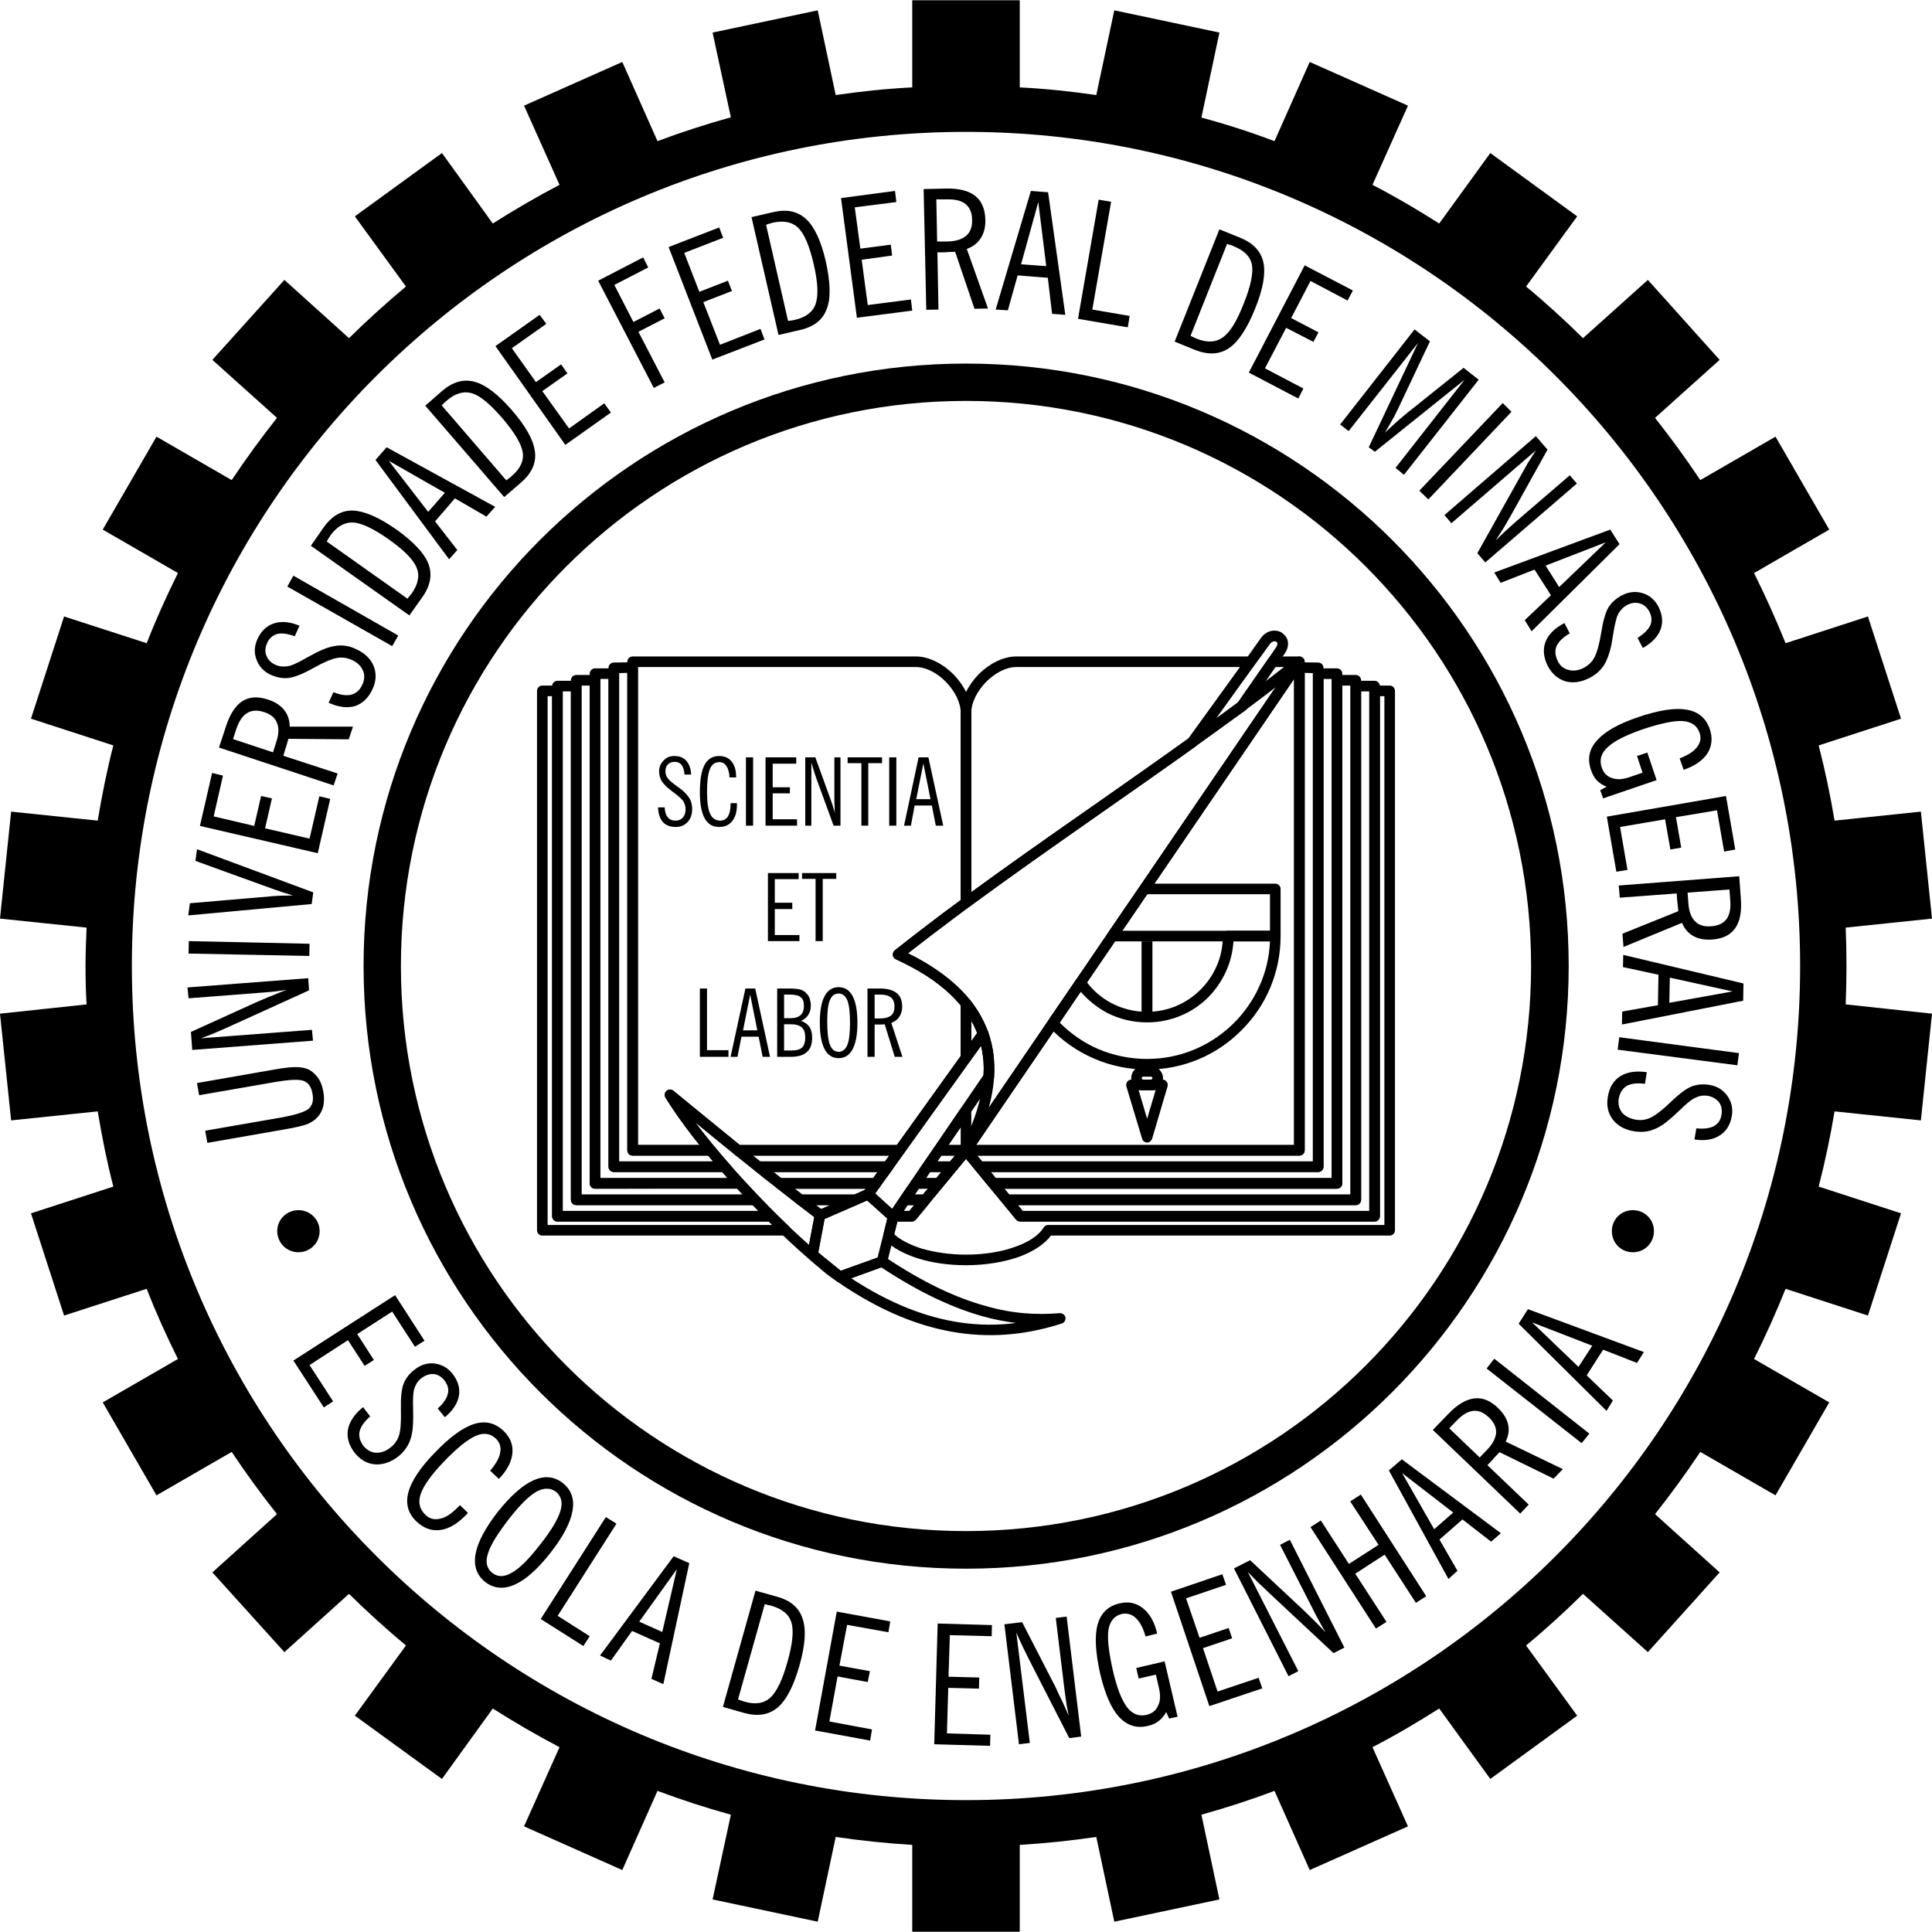
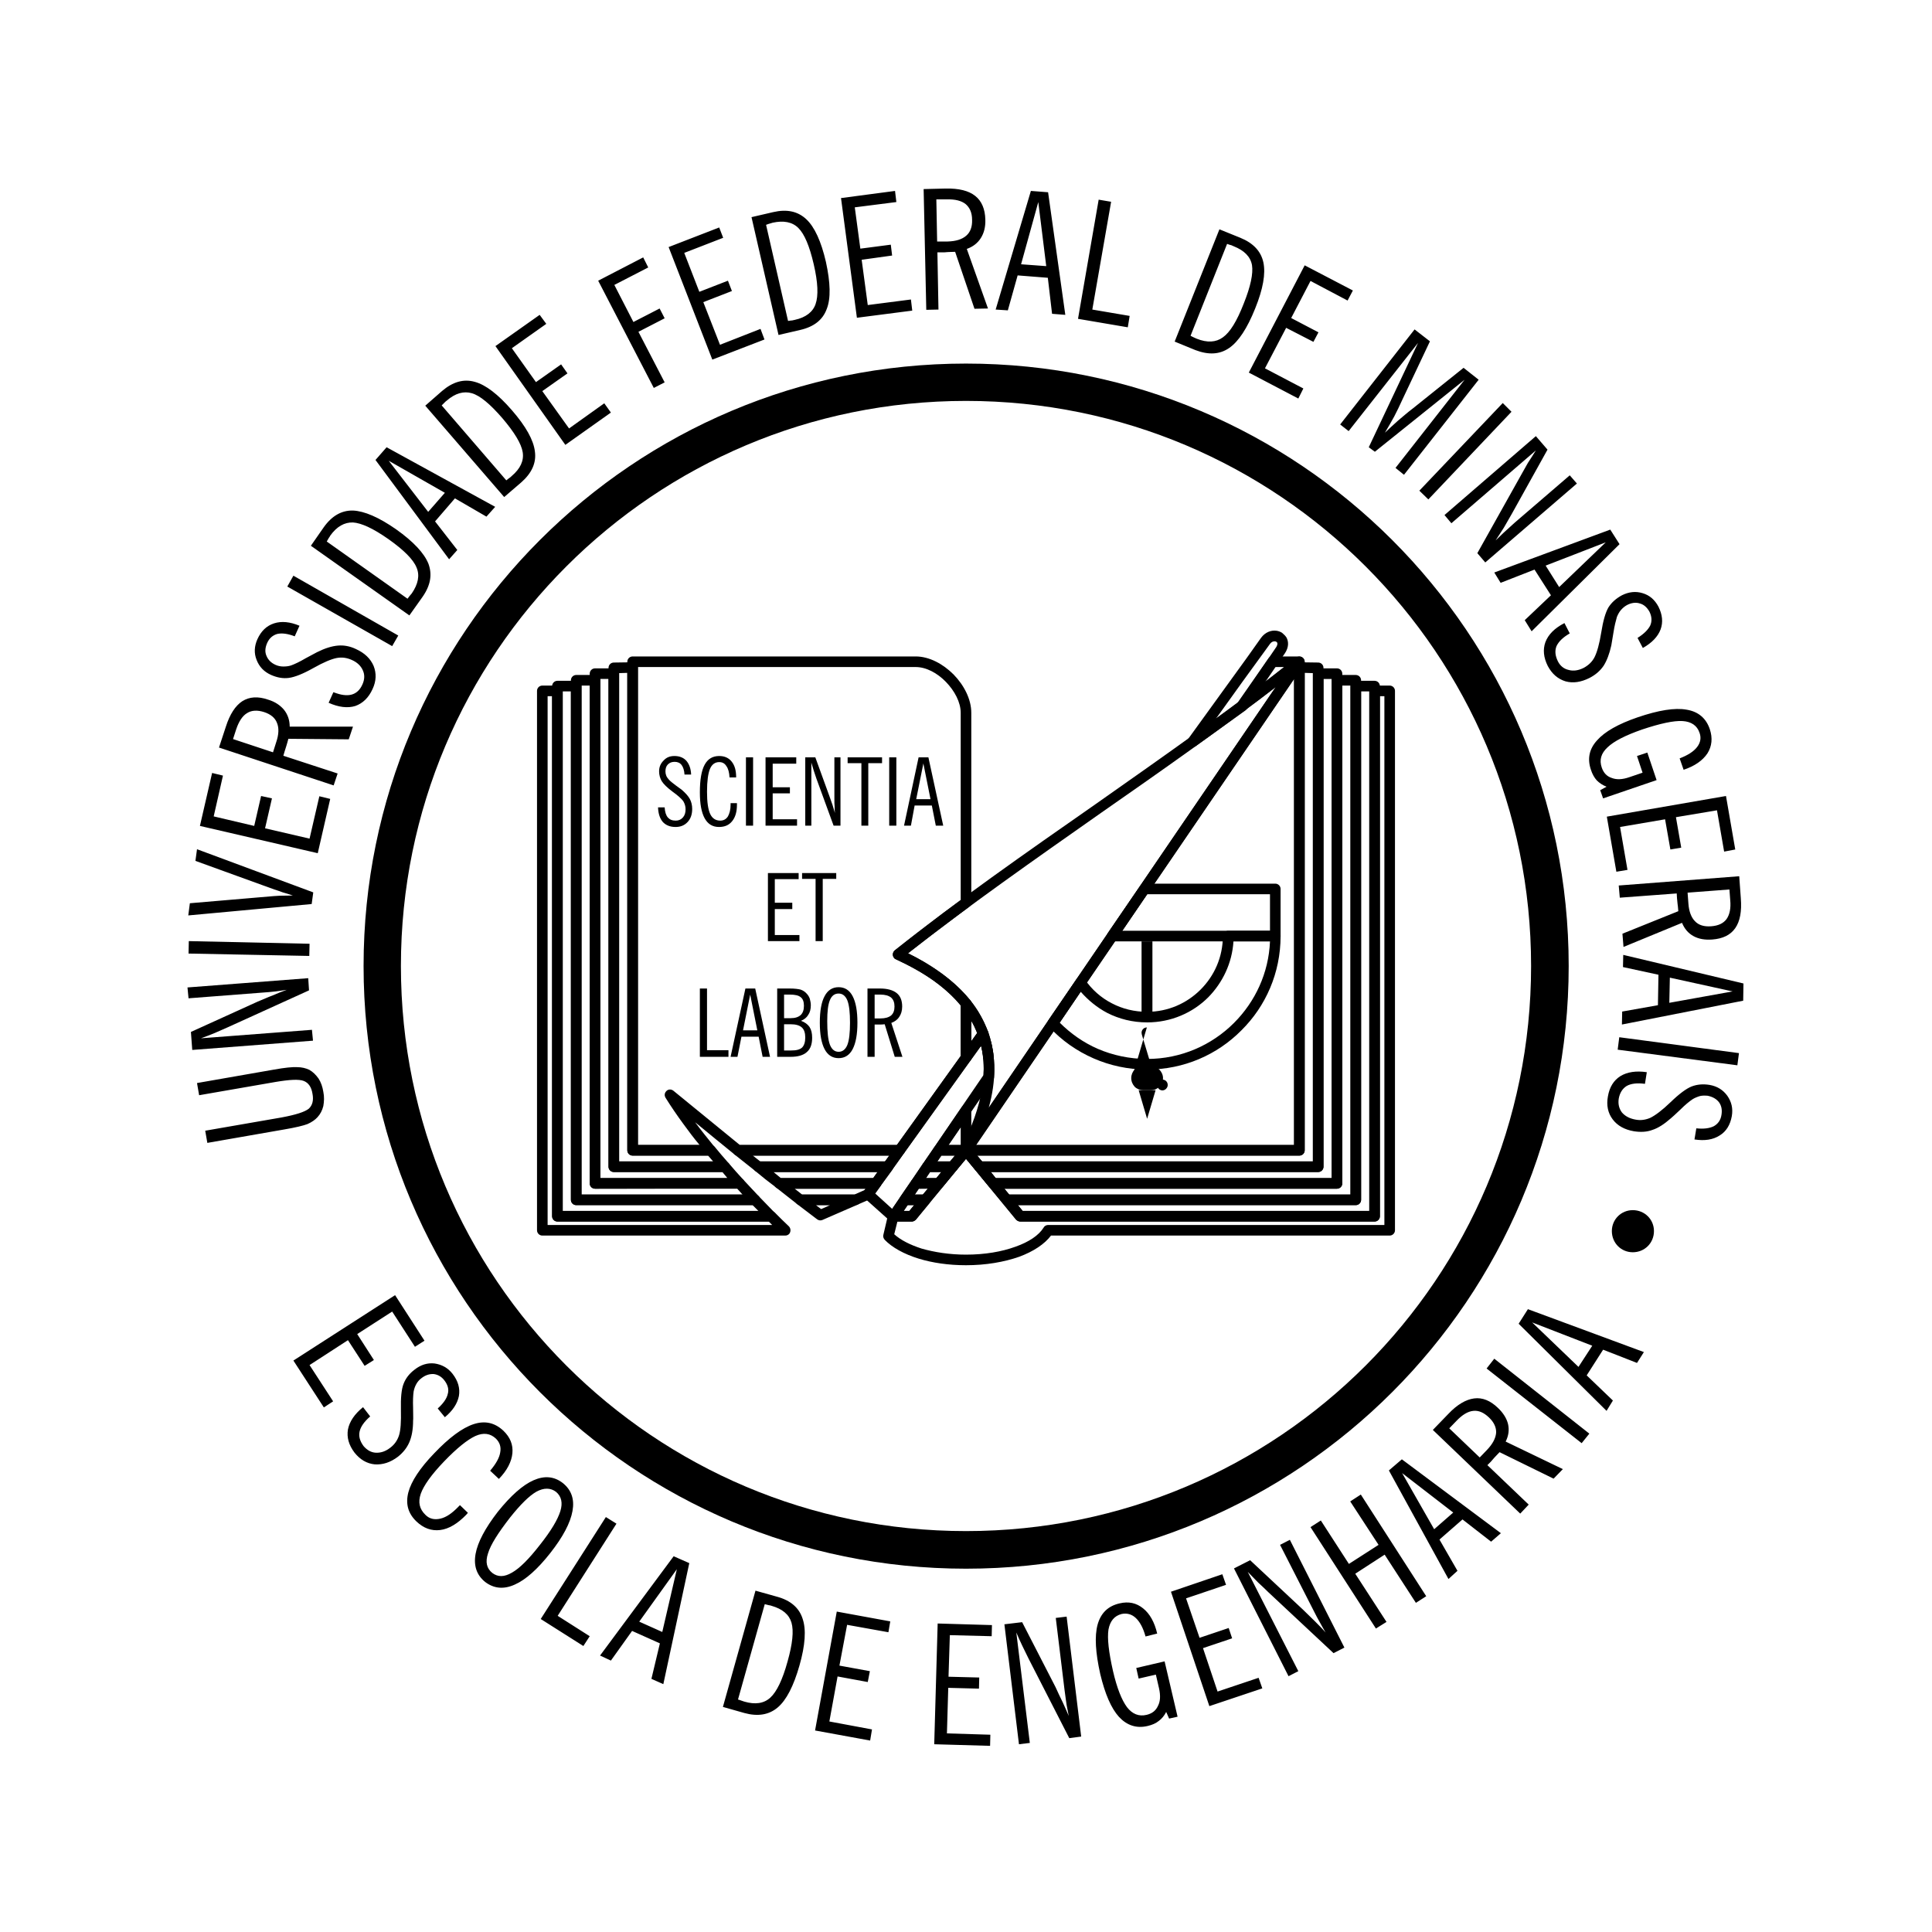
<svg xmlns="http://www.w3.org/2000/svg" xml:space="preserve" width="100%" height="100%" version="1.1" style="shape-rendering:geometricPrecision; text-rendering:geometricPrecision; image-rendering:optimizeQuality; fill-rule:evenodd; clip-rule:evenodd" viewBox="0 0 7296 7296">
  <defs>
    <style type="text/css"> .str0 {stroke:black;stroke-width:40;stroke-linecap:round;stroke-linejoin:round} .fil0 {fill:black} .fil1 {fill:black;fill-rule:nonzero} </style>
  </defs>
  <g id="Camada_x0020_1">
    <g id="_1494310649488">
      <path class="fil0" d="M3648 1373c-1257,0 -2275,1018 -2275,2275 0,1257 1018,2276 2275,2276 1257,0 2276,-1019 2276,-2276 0,-1257 -1019,-2275 -2276,-2275zm0 141c-1179,0 -2134,955 -2134,2134 0,1179 955,2134 2134,2134 1179,0 2134,-955 2134,-2134 0,-1179 -955,-2134 -2134,-2134z" />
      <path class="fil1" d="M2048 2589l57 0c11,0 20,9 20,20l0 1964 786 0c6,0 12,3 16,7l25 25 27 26c8,8 8,21 1,29 -4,4 -9,6 -15,6l-917 0c-11,0 -20,-9 -20,-20l0 -2037c0,-11 9,-20 20,-20zm37 40l-17 0 0 1997 848 0 -13 -13 -798 0c-11,0 -20,-9 -20,-20l0 -1964zm1285 1944l64 0 199 -241c7,-9 19,-10 28,-3 1,1 2,2 3,3l198 241 1309 0 0 -1964c0,-11 9,-20 20,-20l57 0c11,0 20,9 20,20l0 2037c0,11 -9,20 -20,20l-1279 0c-24,32 -66,60 -120,80 -57,20 -126,32 -201,32 -66,0 -127,-9 -179,-25 -55,-17 -100,-42 -128,-71 -5,-6 -7,-13 -5,-19l15 -64c-2,-6 -1,-14 4,-19 4,-5 10,-7 15,-7zm74 40l-55 0 -12 48c24,22 60,40 103,54 49,14 106,23 168,23 71,0 135,-11 187,-30 51,-18 88,-43 106,-72 3,-6 10,-10 17,-10l1270 0 0 -1997 -17 0 0 1964c0,11 -9,20 -20,20l-1338 0c-6,0 -12,-3 -16,-7l-189 -230 -188 228c-4,5 -10,9 -16,9z" />
      <path class="fil1" d="M2105 2571l71 0c11,0 20,9 20,20l0 1920 655 0c6,0 11,3 15,7l29 30 30 31c8,8 8,20 1,28 -4,4 -9,6 -15,6l-806 0c-11,0 -20,-9 -20,-20l0 -2002c0,-11 9,-20 20,-20zm51 40l-31 0 0 1962 739 0 -22 -22 -666 0c-11,0 -20,-9 -20,-20l0 -1920zm867 1900l208 0c11,0 20,9 20,20 0,8 -6,16 -14,19l-131 57c-7,3 -15,2 -21,-3l-75 -57c-8,-7 -10,-20 -3,-28 4,-6 10,-8 16,-8zm112 40l-54 0 20 15 34 -15zm282 -40l78 0c11,0 20,9 20,20 0,5 -3,10 -6,14l-50 61c-4,4 -10,7 -15,7l-69 0c-11,0 -20,-9 -20,-20 0,-5 1,-9 4,-12l42 -62c4,-5 10,-8 16,-8zm35 40l-24 0 -15 22 21 0 18 -22zm1668 -1980l71 0c11,0 20,9 20,20l0 2002c0,11 -9,20 -20,20l-1338 0c-7,0 -13,-4 -17,-9l-50 -61c-7,-8 -6,-21 3,-28 4,-3 8,-4 13,-4l1298 0 0 -1920c0,-11 9,-20 20,-20zm51 40l-31 0 0 1920c0,11 -9,20 -20,20l-1276 0 18 22 1309 0 0 -1962z" />
      <path class="fil1" d="M2176 2549l71 0c11,0 20,9 20,20l0 1880 525 0c7,0 13,3 16,7l28 30 29 31c7,8 7,21 -1,28 -4,4 -9,6 -13,6l0 0 -675 0c-11,0 -20,-9 -20,-20l0 -1962c0,-11 9,-20 20,-20zm51 40l-31 0 0 1922 608 0 -20 -22 -537 0c-11,0 -20,-9 -20,-20l0 -1880zm716 1860l365 0c11,0 20,9 20,20 0,4 -1,8 -4,12l-29 40c-3,4 -6,6 -10,8l-46 20c-3,1 -6,2 -8,2l-208 0c-6,0 -10,-2 -14,-5l-79 -62c-8,-6 -10,-19 -3,-28 4,-5 10,-7 16,-7zm326 40l-268 0 28 22 198 0 38 -17 4 -5zm191 -40l76 0 97 -117 15 12 15 -12 97 117 1269 0 0 -1880c0,-11 9,-20 20,-20l71 0c11,0 20,9 20,20l0 1962c0,11 -9,20 -20,20l-1318 0c-7,0 -13,-4 -17,-9l-137 -166 -138 167c-4,5 -10,8 -15,8l-78 0c-11,0 -20,-9 -20,-20 0,-5 2,-9 4,-13l42 -61c4,-5 10,-8 17,-8zm44 40l-34 0 -15 22 30 0 19 -22zm1596 -1900l-31 0 0 1880c0,11 -9,20 -20,20l-1256 0 18 22 1289 0 0 -1922z" />
      <path class="fil1" d="M2247 2524l71 0c11,0 20,9 20,20l0 1842 399 0c6,0 12,4 16,8l26 30 28 31c7,8 7,21 -1,28 -4,4 -9,5 -14,5l-545 1c-11,0 -20,-9 -20,-20l0 -1925c0,-11 9,-20 20,-20zm51 40l-31 0 0 1885 480 0 -19 -23 -410 0c-11,0 -20,-9 -20,-20l0 -1842zm566 1822l489 0c11,0 20,9 20,20 0,5 -2,9 -4,13l-45 61c-4,6 -10,9 -16,9l-365 0c-6,0 -10,-2 -14,-6l-39 -30 -38 -31c-9,-7 -10,-19 -4,-28 4,-5 10,-7 16,-7l0 -1zm450 40l-393 0 28 23 349 0 16 -23zm188 -40l95 0c11,0 20,9 20,20 0,6 -2,11 -6,14l-50 61c-4,5 -9,7 -15,7l-86 1c-12,0 -20,-9 -20,-20 0,-5 1,-9 4,-13l41 -61c4,-5 11,-9 17,-9zm53 40l-43 0 -15 23 39 0 19 -23zm1423 -1902l71 0c11,0 20,9 20,20l0 1925c0,11 -9,20 -20,20l-1299 0c-6,0 -12,-4 -16,-9l-50 -61c-7,-8 -6,-21 3,-28 3,-3 8,-5 12,-5l1259 0 0 -1842c0,-11 9,-20 20,-20zm51 40l-31 0 0 1842c0,11 -9,20 -20,20l-1236 0 18 23 1269 0 0 -1885z" />
      <path class="fil1" d="M2320 2502l69 -1c11,0 20,9 20,20l0 1803 275 0c6,0 12,3 16,8l25 30 27 31c7,9 6,21 -2,28 -4,4 -9,5 -13,5l-419 0c-11,0 -20,-9 -20,-20l0 -1884c0,-11 9,-20 20,-20l2 0zm49 39l-31 1 0 1844 355 0 -19 -22 -285 0c-11,0 -20,-9 -20,-20l0 -1803zm418 1783l610 0c11,0 20,9 20,20 0,5 -1,9 -4,12l-44 62c-4,5 -10,8 -16,8l-489 0c-5,0 -10,-2 -13,-5l-77 -61c-8,-7 -10,-20 -3,-28 4,-5 10,-8 16,-8zm571 40l-515 0 28 22 471 0 16 -22zm186 -40l1343 0 0 -1803c0,-11 9,-20 20,-20l71 1c11,0 20,9 20,20l0 1884c0,11 -9,20 -20,20l-1279 0c-7,0 -13,-3 -16,-8l-35 -42 -36 43c-4,5 -9,7 -15,7l-95 0c-11,0 -20,-9 -20,-20 0,-4 2,-9 4,-12l42 -61c4,-6 10,-9 16,-9zm62 40l-51 0 -15 22 48 0 18 -22zm1301 0l-1217 0 19 22 1249 0 0 -1844 -31 -1 0 1803c0,11 -9,20 -20,20z" />
      <path class="fil1" d="M2389 2479l1069 0c51,0 103,28 143,68 40,41 67,94 67,145l0 717c0,7 -4,13 -9,16 -79,59 -156,117 -230,175 47,23 88,48 124,74 44,32 81,66 111,103 3,4 4,8 4,13l0 204c0,5 -1,9 -4,12l-251 350c-3,5 -10,8 -16,8l-610 0c-5,0 -10,-2 -14,-5 -51,-41 -93,-76 -148,-121 23,31 48,62 74,94 7,8 6,21 -3,28 -3,3 -8,4 -12,4l-295 0c-11,0 -20,-9 -20,-20l0 -1845c0,-11 9,-20 20,-20zm1069 40l-1049 0 0 1805 233 0c-22,-26 -42,-53 -61,-79 -25,-34 -48,-68 -68,-100 -4,-7 -4,-16 2,-23 7,-9 19,-10 28,-3l251 205 593 0 241 -336 0 -191c-26,-32 -59,-62 -98,-91 -42,-30 -90,-57 -146,-83 -3,-1 -6,-3 -8,-6 -7,-9 -5,-21 3,-28 80,-63 163,-127 249,-190l0 -707c0,-40 -23,-83 -56,-117 -32,-33 -74,-56 -114,-56zm210 1673l0 152c0,11 -9,20 -20,20l-104 0c-11,0 -20,-9 -20,-20 0,-4 2,-9 5,-12l103 -151c6,-9 18,-12 27,-5 6,4 9,10 9,16zm-40 132l0 -67 -46 67 46 0z" />
      <path class="fil0 str0" d="M3727 3957c-1,-4 -2,-9 -3,-14 1,5 2,10 3,14z" />
      <path class="fil0 str0" d="M3732 3990c0,-7 -1,-15 -3,-23 2,8 3,16 3,23z" />
      <path class="fil1" d="M3668 3854l0 78 22 -31c-6,-16 -13,-31 -22,-46l0 -1zm-40 140l0 -204c0,-6 3,-12 8,-16 8,-7 21,-5 28,3 15,19 28,38 39,58 12,21 21,42 29,62 2,6 1,13 -3,19l-64 89c-4,6 -10,9 -17,9 -11,0 -20,-9 -20,-20z" />
-       <path class="fil1" d="M4514 2820c-112,80 -234,165 -355,250 -169,118 -337,236 -499,355 -9,6 -21,4 -28,-5 -3,-3 -4,-7 -4,-11l0 -717c0,-51 28,-104 67,-145 40,-40 93,-68 143,-68l882 0c11,0 20,9 20,20 0,5 -2,9 -4,12l-218 304c-1,2 -3,3 -4,5zm-378 217c116,-81 232,-162 352,-248l195 -270 -845 0c-39,0 -81,23 -114,56 -33,34 -56,77 -56,117l0 677c151,-110 309,-221 468,-332z" />
      <path class="fil1" d="M4907 2479c11,0 20,9 20,20l0 1845c0,11 -9,20 -20,20l-1259 0c-11,0 -20,-9 -20,-20 0,-4 1,-8 4,-11l1186 -1739 -6 5c-36,28 -73,56 -111,84 -9,6 -22,5 -28,-4 -5,-7 -5,-17 -1,-23l117 -168c4,-6 8,-9 14,-9l104 0zm-119 88c20,-16 41,-32 61,-48l-35 0 -40 59 14 -11zm99 -3l-1201 1760 1201 0 0 -1760z" />
      <path class="fil1" d="M4002 3862c41,41 89,75 144,99 56,24 119,38 186,38 128,0 244,-52 328,-136 80,-80 131,-188 136,-308l-138 0c-5,82 -41,156 -95,211 -59,59 -141,95 -231,95 -55,0 -106,-13 -151,-36 -38,-20 -72,-48 -100,-80l-79 117zm128 135c-64,-28 -121,-68 -168,-119 -7,-6 -8,-17 -3,-25l105 -153c1,-2 3,-4 5,-6 9,-6 21,-4 28,5 26,38 61,69 102,90 40,21 85,32 133,32 79,0 150,-32 202,-84 52,-52 84,-123 84,-202 0,-11 9,-20 20,-20l178 0c11,0 20,9 20,20 0,139 -56,265 -148,356 -91,92 -217,148 -356,148 -72,0 -140,-15 -202,-42z" />
      <path class="fil1" d="M4238 3515l558 0 0 -138 -464 0 -94 138zm578 40l-615 0c-4,0 -8,-2 -12,-4 -9,-6 -11,-19 -5,-28l121 -176c3,-6 10,-10 17,-10l494 0c11,0 20,9 20,20l0 178c0,11 -9,20 -20,20z" />
-       <path class="fil1" d="M4364 4117l-64 0 32 108 32 -108zm-91 -40l117 0c2,0 4,0 6,1 10,3 16,14 13,25l-58 197c-2,6 -7,12 -14,14 -10,3 -21,-3 -24,-14l-59 -196c0,-2 -1,-5 -1,-7 0,-11 9,-20 20,-20z" />
+       <path class="fil1" d="M4364 4117l-64 0 32 108 32 -108zm-91 -40l117 0c2,0 4,0 6,1 10,3 16,14 13,25c-2,6 -7,12 -14,14 -10,3 -21,-3 -24,-14l-59 -196c0,-2 -1,-5 -1,-7 0,-11 9,-20 20,-20z" />
      <path class="fil1" d="M4317 4077l29 0c2,0 3,-1 4,-2 1,-1 2,-2 2,-4 0,-1 -1,-3 -2,-4 -1,-1 -2,-1 -4,-1l-29 0c-1,0 -3,0 -4,1 -1,1 -1,3 -1,4 0,2 0,3 1,4 1,1 3,2 4,2zm29 40l-29 0c-12,0 -24,-5 -32,-13 -8,-9 -13,-20 -13,-33 0,-12 5,-24 13,-32 8,-8 20,-13 32,-13l29 0c13,0 24,5 32,13 8,8 14,20 14,32 0,13 -6,24 -14,33 -8,8 -19,13 -32,13z" />
      <path class="fil1" d="M3305 4507l64 58 345 -505c2,-26 1,-51 -2,-75 -2,-12 -4,-24 -7,-36l-400 558zm54 102l-94 -84c-7,-7 -9,-19 -3,-27l434 -605c7,-9 19,-12 28,-5 4,2 6,6 8,9 9,27 16,54 19,83 4,28 5,58 3,88 0,4 -2,7 -4,10l-361 529c-6,9 -18,11 -27,5 -1,-1 -2,-2 -3,-3z" />
-       <path class="fil1" d="M3837 4996c-41,-5 -84,-13 -129,-26 -109,-31 -233,-87 -380,-184l-114 41c148,97 284,148 410,167 74,11 145,11 213,2zm-118 -65c106,31 198,35 283,28 9,0 18,5 21,14 3,11 -3,22 -13,25 -121,39 -251,56 -392,35 -141,-21 -293,-80 -459,-195 -39,-27 -43,-31 -67,-52 -8,-6 -17,-14 -32,-27 -89,-76 -207,-192 -316,-314 -90,-101 -174,-207 -231,-300 -4,-7 -4,-16 2,-23 7,-9 19,-10 28,-3l104 86c219,178 253,206 463,368 2,2 5,4 6,8 3,6 2,12 -1,17l-25 132 85 69 148 -53c6,-3 13,-2 19,1 147,98 269,154 377,184zm-644 -335c-202,-156 -239,-186 -450,-358 45,59 96,121 149,181 96,107 198,209 281,282l20 -105z" />
-       <path class="fil1" d="M3293 4496l93 85c6,5 8,12 6,19l-42 169c-1,7 -7,12 -13,14l-160 58c-6,2 -14,1 -19,-4l-102 -83c-6,-5 -8,-12 -7,-19l28 -149c2,-7 6,-13 12,-15l181 -79c8,-4 17,-2 23,4zm58 106l-76 -69 -161 70 -24 127 85 69 139 -50 37 -147z" />
      <path class="fil1" d="M3429 3600c164,81 264,183 305,305 28,84 28,177 0,278l1084 -1589c-206,158 -432,317 -659,475 -252,177 -505,354 -730,531zm267 318c-39,-118 -142,-217 -312,-295 -3,-1 -6,-3 -8,-6 -7,-9 -5,-21 3,-28 231,-184 494,-368 758,-552 263,-185 526,-369 757,-553 7,-6 17,-6 24,-1 9,6 12,18 5,28l-1258 1844c-6,9 -17,12 -26,7 -10,-5 -14,-17 -9,-27 82,-160 106,-299 66,-417z" />
      <path class="fil1" d="M2485 3049l25 0c1,17 5,30 12,38 7,8 16,12 30,12 11,0 20,-4 27,-12 7,-8 10,-18 10,-31 0,-11 -3,-21 -9,-31 -7,-9 -20,-21 -41,-36 -20,-15 -33,-28 -40,-39 -6,-10 -10,-23 -10,-37 0,-17 6,-30 17,-41 11,-12 24,-17 41,-17 19,0 34,6 45,18 11,13 17,30 18,52l-25 0c-1,-16 -5,-28 -11,-36 -6,-8 -15,-12 -26,-12 -11,0 -19,3 -26,10 -6,6 -9,15 -9,26 0,6 1,11 3,16 2,6 6,10 9,14 6,7 15,14 27,23 11,8 19,14 22,16 14,12 25,24 31,35 6,11 9,24 9,38 0,21 -6,37 -17,49 -12,13 -27,19 -46,19 -21,0 -37,-7 -48,-19 -11,-13 -17,-31 -18,-55zm298 -16l0 6c0,27 -6,47 -18,62 -12,15 -28,22 -50,22 -24,0 -42,-11 -54,-33 -12,-22 -18,-54 -18,-98 0,-47 6,-82 18,-104 12,-22 30,-33 55,-33 20,0 36,7 47,21 12,15 17,34 17,60l-25 0c-1,-19 -5,-34 -12,-43 -6,-10 -15,-15 -27,-15 -16,0 -28,9 -35,26 -7,17 -11,46 -11,86 0,39 4,67 12,84 8,17 21,25 38,25 12,0 22,-5 29,-16 6,-11 10,-25 10,-44l0 -6 24 0zm34 85l0 -258 27 0 0 258 -27 0zm74 0l0 -258 116 0 0 24 -89 0 0 89 65 0 0 23 -65 0 0 98 92 0 0 24 -119 0zm192 -178c-3,-10 -7,-20 -10,-30 -3,-10 -6,-20 -9,-30l0 238 -23 0 0 -258 38 0 53 146c4,12 8,23 12,34 3,10 6,20 9,30 -1,-7 -1,-15 -1,-23 -1,-8 -1,-19 -1,-33l0 -154 23 0 0 258 -26 0 -65 -178zm170 178l0 -236 -52 0 0 -22 130 0 0 22 -52 0 0 236 -26 0zm105 0l0 -258 27 0 0 258 -27 0zm102 -100l54 0 -27 -135 -27 135zm-46 100l55 -258 37 0 56 258 -28 0 -15 -76 -65 0 -14 76 -26 0zm-514 436l0 -257 116 0 0 23 -90 0 0 89 66 0 0 24 -66 0 0 98 93 0 0 23 -119 0zm180 0l0 -235 -51 0 0 -22 129 0 0 22 -51 0 0 235 -27 0zm-437 437l0 -258 27 0 0 233 81 0 0 25 -108 0zm163 -100l54 0 -27 -135 -27 135zm-47 100l56 -258 37 0 56 258 -28 0 -15 -76 -65 0 -15 76 -26 0zm202 -24l27 0c19,0 32,-3 41,-11 8,-8 12,-21 12,-38 0,-17 -4,-30 -13,-38 -9,-8 -23,-12 -42,-12l-25 0 0 99zm0 -122l25 0c17,0 29,-4 38,-12 8,-8 12,-19 12,-35 0,-15 -4,-26 -12,-32 -8,-7 -22,-10 -41,-10l-22 0 0 89zm-26 146l0 -258 47 0c19,0 33,2 41,4 9,3 17,8 23,15 5,5 9,11 12,19 2,8 4,16 4,25 0,15 -3,27 -10,37 -6,10 -15,17 -27,22 14,5 25,13 32,23 7,11 10,24 10,41 0,24 -6,42 -20,54 -13,12 -34,18 -61,18l-51 0zm232 5c-23,0 -41,-11 -53,-34 -12,-23 -18,-56 -18,-100 0,-44 6,-78 18,-100 12,-23 30,-34 53,-34 23,0 41,11 53,34 12,23 18,56 18,100 0,44 -6,77 -18,100 -12,23 -30,34 -53,34zm0 -244c-15,0 -26,8 -33,25 -7,17 -10,43 -10,79 0,41 3,70 10,89 7,18 18,27 33,27 15,0 26,-9 33,-26 7,-18 10,-46 10,-84 0,-38 -3,-66 -10,-84 -7,-17 -18,-26 -33,-26zm136 94l22 0c18,0 31,-4 40,-11 9,-8 13,-19 13,-34 0,-15 -4,-26 -13,-34 -9,-7 -22,-11 -40,-11l-22 0 0 90zm-27 145l0 -258 47 0c28,0 49,6 63,17 14,11 21,28 21,51 0,16 -4,29 -11,39 -7,11 -17,18 -30,23l42 128 -29 0 -38 -123c-8,1 -13,1 -17,1 -4,0 -8,0 -11,0l-10 0 0 122 -27 0z" />
      <path class="fil1" d="M1075 4265l-292 51 -8 -46 288 -50c54,-10 88,-21 103,-33 14,-13 19,-32 14,-57 -4,-25 -15,-41 -33,-48 -18,-7 -54,-5 -107,4l-288 50 -8 -46 292 -51c39,-7 68,-10 86,-9 18,0 33,4 46,10 14,8 25,19 35,33 9,14 15,31 18,50 4,19 3,37 0,54 -4,16 -11,30 -22,42 -9,10 -22,19 -38,26 -16,6 -45,13 -86,20zm-214 -386c-17,7 -33,15 -50,22 -17,7 -35,14 -52,20l419 -32 4 41 -456 35 -5 -68 251 -114c20,-8 39,-17 58,-24 18,-8 36,-15 53,-21 -14,2 -27,4 -42,6 -14,2 -33,3 -57,5l-272 21 -4 -41 456 -35 3 46 -306 139zm307 -269l-456 -9 1 -47 456 10 -1 46zm9 -196l-466 43 6 -46 317 -27c10,-1 30,-2 60,-2 6,0 10,0 12,0 -14,-5 -27,-9 -38,-12 -11,-4 -22,-8 -32,-11l-298 -108 6 -44 439 163 -6 44zm23 -192l-445 -103 46 -200 41 10 -35 154 153 36 26 -113 41 9 -26 113 168 39 37 -160 41 10 -47 205zm-169 -381l12 -38c10,-29 11,-54 3,-73 -7,-19 -24,-33 -49,-41 -25,-8 -47,-7 -64,4 -17,10 -31,31 -41,61l-12 37 151 50zm229 125l-433 -143 26 -79c15,-47 36,-79 62,-96 27,-17 59,-19 97,-6 27,8 47,22 61,39 14,18 21,39 21,63l239 0 -16 48 -228 -2c-3,12 -6,21 -8,28 -2,7 -4,13 -6,19l-5 17 205 67 -15 45zm-19 -312l18 -40c28,11 51,14 69,9 18,-5 32,-18 41,-39 8,-18 9,-36 1,-53 -7,-16 -21,-30 -42,-39 -18,-8 -37,-11 -57,-7 -20,4 -49,16 -88,38 -39,22 -70,34 -92,37 -22,3 -44,-1 -67,-11 -27,-12 -45,-31 -55,-57 -10,-25 -9,-51 3,-78 14,-31 35,-51 63,-60 28,-9 60,-6 96,9l-18 40c-26,-10 -48,-13 -66,-9 -17,5 -30,16 -38,34 -8,18 -9,34 -3,48 6,15 17,27 35,35 9,4 19,6 29,6 10,0 20,-1 29,-4 14,-5 33,-14 55,-27 23,-12 37,-20 43,-23 30,-15 56,-23 79,-25 22,-2 45,2 68,13 33,15 55,36 67,64 11,28 10,57 -4,87 -15,33 -37,54 -65,64 -29,9 -63,5 -101,-12zm240 -214l-396 -225 23 -41 396 226 -23 40zm-247 -395l305 216c4,-6 8,-10 10,-13 2,-2 4,-5 6,-7 24,-35 31,-68 18,-98 -12,-30 -48,-66 -106,-107 -57,-40 -102,-61 -134,-63 -32,-1 -61,15 -86,50 -1,3 -3,5 -5,8 -2,4 -5,8 -8,14zm312 279l-372 -263 48 -69c31,-44 68,-65 111,-64 43,2 97,25 163,71 65,46 106,90 122,130 15,41 8,82 -23,126l-49 69zm71 -391l63 -72 -212 -121 149 193zm79 179l-278 -375 42 -48 410 225 -33 37 -119 -69 -75 87 84 108 -31 35zm-28 -581l244 283c6,-5 10,-8 13,-10 3,-2 5,-4 7,-6 33,-28 47,-58 42,-90 -5,-32 -31,-75 -77,-129 -46,-53 -84,-85 -115,-94 -31,-9 -63,0 -95,28 -3,2 -5,4 -8,7 -2,2 -6,6 -11,11zm236 346l-298 -345 64 -56c40,-34 81,-46 123,-34 41,11 88,47 140,107 53,61 82,113 87,156 6,43 -12,82 -52,117l-64 55zm231 -197l-264 -373 167 -118 25 34 -130 92 91 128 95 -67 24 34 -95 67 101 141 133 -95 25 35 -172 122zm334 -215l-210 -405 170 -88 19 38 -128 66 72 140 99 -51 19 37 -99 51 99 191 -41 21zm221 -107l-165 -425 191 -74 15 39 -147 57 57 147 108 -42 15 39 -108 42 63 161 153 -60 15 40 -197 76zm203 -509l83 363c7,-1 13,-2 16,-2 3,-1 6,-1 9,-2 42,-9 69,-30 79,-60 11,-31 9,-81 -7,-150 -16,-69 -35,-114 -58,-137 -23,-23 -56,-29 -97,-20 -3,1 -6,2 -10,3 -3,1 -8,2 -15,5zm47 416l-102 -445 82 -19c52,-12 93,-3 125,27 31,29 56,83 74,161 17,78 19,138 3,178 -15,41 -48,67 -100,79l-82 19zm296 -65l-60 -452 204 -27 5 42 -157 20 21 156 115 -15 5 41 -115 16 23 171 163 -21 5 42 -209 27zm303 -288l40 0c31,-1 54,-8 70,-22 15,-13 23,-33 22,-60 0,-27 -9,-46 -24,-59 -16,-13 -40,-19 -71,-18l-40 0 3 159zm-41 258l-10 -456 83 -2c50,-1 87,8 112,28 24,19 37,49 38,89 1,28 -5,51 -17,70 -12,19 -30,33 -53,41l80 225 -51 1 -73 -215c-13,0 -23,1 -29,1 -8,1 -14,1 -20,1l-18 0 4 216 -46 1zm358 -172l95 7 -30 -242 -65 235zm-96 171l133 -448 65 5 65 463 -50 -4 -16 -136 -114 -9 -37 132 -46 -3zm311 35l78 -450 47 8 -71 407 141 24 -7 43 -188 -32zm563 -283l-138 347c6,3 11,6 14,7 3,1 6,3 9,4 40,16 73,14 99,-5 27,-19 53,-61 79,-128 26,-65 36,-113 31,-145 -6,-32 -29,-55 -69,-71 -3,-1 -6,-3 -9,-4 -4,-1 -9,-2 -16,-5zm-198 369l169 -424 79 32c49,20 78,51 87,93 9,42 -1,100 -31,174 -30,75 -63,125 -98,149 -36,25 -78,27 -128,8l-78 -32zm280 117l211 -405 182 95 -20 38 -140 -74 -73 140 103 54 -19 36 -103 -53 -80 153 145 76 -19 38 -187 -98zm345 196l281 -359 58 45 -104 220c-10,22 -20,43 -31,64 -11,20 -23,41 -35,61 16,-15 32,-30 50,-46 18,-15 36,-31 56,-46l191 -153 57 45 -282 359 -32 -26 261 -333 -339 272 -23 -17 186 -394 -262 333 -32 -25zm299 250l315 -331 33 33 -314 331 -34 -33zm383 -57c9,-16 18,-32 27,-48 10,-15 20,-31 30,-47l-319 275 -26 -31 345 -298 44 51 -134 241c-11,19 -21,37 -31,54 -11,17 -21,33 -31,48 10,-10 20,-19 30,-29 11,-10 25,-23 43,-39l207 -178 27 31 -346 298 -30 -35 164 -293zm94 340l51 81 176 -169 -227 88zm-194 26l438 -162 35 55 -332 329 -26 -42 99 -94 -62 -97 -128 50 -24 -39zm265 191l20 39c-26,15 -42,31 -50,48 -7,18 -5,36 5,57 9,18 23,29 41,33 18,5 37,2 57,-8 18,-10 32,-23 41,-41 9,-18 18,-49 25,-93 7,-44 16,-75 27,-94 12,-19 29,-34 51,-46 26,-13 52,-16 78,-8 27,8 46,25 60,51 15,30 18,59 8,86 -10,27 -33,51 -67,70l-20 -38c24,-15 40,-31 48,-47 7,-16 6,-34 -3,-52 -9,-16 -21,-27 -36,-31 -15,-5 -32,-3 -49,6 -9,5 -16,11 -23,19 -6,7 -11,16 -15,26 -4,14 -9,33 -13,59 -4,25 -7,41 -8,48 -7,32 -17,58 -29,77 -13,19 -30,34 -53,46 -32,16 -62,21 -91,13 -29,-9 -51,-28 -67,-58 -16,-32 -19,-62 -9,-90 11,-29 35,-53 72,-72zm135 631l24 -13c-15,-6 -27,-14 -37,-24 -9,-10 -17,-24 -22,-40 -14,-41 -7,-78 23,-111 29,-33 80,-62 153,-87 79,-27 141,-37 185,-29 44,7 74,32 88,74 11,33 8,64 -9,91 -18,27 -48,48 -90,62l-15 -43c31,-12 53,-26 66,-43 13,-17 16,-35 9,-54 -9,-27 -31,-42 -64,-44 -33,-2 -84,9 -153,32 -63,22 -106,44 -130,67 -25,23 -32,48 -22,77 7,20 19,33 38,39 18,7 40,6 66,-3l50 -17 -21 -63 39 -13 35 104 -202 69 -11 -31zm25 100l450 -78 35 202 -42 8 -27 -156 -155 26 20 115 -41 7 -20 -114 -170 29 28 162 -42 7 -36 -208zm305 287l3 40c2,31 11,54 25,68 14,15 35,21 61,19 27,-2 46,-11 58,-27 12,-17 17,-41 14,-72l-3 -40 -158 12zm-260 -27l455 -35 6 83c4,50 -3,87 -21,113 -18,26 -47,40 -87,43 -28,2 -51,-2 -71,-13 -20,-11 -34,-28 -43,-50l-221 91 -4 -50 211 -85c-1,-13 -2,-22 -3,-29 -1,-7 -1,-14 -2,-20l-1 -18 -215 16 -4 -46zm193 348l-2 95 239 -43 -237 -52zm-176 -86l454 108 -1 65 -458 90 1 -49 135 -24 2 -115 -134 -29 1 -46zm-15 311l452 60 -6 46 -452 -59 6 -47zm104 132l-7 44c-30,-4 -53,-1 -69,8 -16,10 -26,26 -30,48 -3,20 1,37 12,52 12,14 29,23 51,27 20,4 39,1 57,-7 18,-9 44,-28 76,-59 32,-31 59,-51 79,-59 21,-8 43,-10 68,-6 29,5 51,19 67,41 16,23 22,48 17,77 -6,33 -21,58 -46,73 -25,16 -56,21 -95,15l7 -42c28,3 50,0 66,-8 16,-9 26,-23 29,-43 3,-19 0,-34 -9,-47 -10,-13 -24,-21 -43,-25 -10,-1 -20,-1 -29,1 -10,3 -20,7 -28,12 -12,8 -28,21 -46,39 -19,18 -31,29 -36,33 -25,22 -48,37 -70,44 -21,8 -45,9 -70,5 -35,-6 -62,-21 -80,-45 -18,-24 -24,-53 -18,-86 6,-36 22,-61 47,-77 26,-16 60,-21 100,-15z" />
      <path class="fil1" d="M1108 5138l384 -247 111 172 -36 23 -86 -133 -132 85 63 98 -35 22 -63 -97 -145 94 89 137 -35 23 -115 -177zm263 176l27 35c-23,20 -36,39 -40,57 -4,18 1,36 15,55 13,15 28,24 46,25 19,1 37,-5 55,-19 16,-12 27,-28 33,-47 6,-19 8,-51 7,-96 -1,-45 2,-78 10,-98 8,-21 22,-39 42,-54 23,-18 48,-26 75,-23 27,4 50,16 68,39 21,27 29,55 24,84 -6,29 -23,55 -53,80l-27 -33c21,-19 34,-37 38,-55 5,-17 0,-34 -12,-50 -11,-15 -25,-23 -41,-25 -16,-1 -32,4 -47,16 -8,6 -14,13 -19,22 -5,9 -8,18 -10,28 -2,15 -3,35 -2,61 0,26 1,42 0,49 0,33 -5,60 -14,81 -9,21 -23,39 -43,55 -29,22 -58,31 -88,29 -30,-3 -55,-18 -76,-44 -22,-29 -30,-58 -25,-88 6,-30 25,-58 57,-84zm396 399l-6 7c-33,34 -66,54 -99,58 -33,4 -63,-7 -90,-33 -31,-30 -41,-66 -30,-109 11,-42 44,-92 97,-147 57,-60 107,-97 150,-111 43,-14 80,-5 112,25 26,25 37,53 34,85 -3,32 -20,65 -51,97l-33 -31c22,-26 35,-49 38,-69 4,-21 -2,-38 -16,-52 -21,-20 -47,-24 -78,-10 -30,14 -70,46 -118,96 -48,50 -77,91 -88,122 -11,32 -5,58 18,80 15,15 34,19 56,14 22,-5 44,-20 68,-45l6 -6 30 29zm65 261c-32,-26 -44,-61 -36,-106 8,-44 36,-97 84,-159 49,-61 94,-101 135,-119 41,-18 78,-15 111,11 32,26 44,61 36,105 -8,45 -36,98 -84,159 -48,61 -93,101 -134,119 -42,19 -79,15 -112,-10zm268 -340c-21,-16 -46,-16 -74,-1 -28,16 -61,49 -100,98 -45,58 -73,102 -83,135 -11,33 -5,57 16,74 21,16 45,16 74,-1 29,-16 64,-51 106,-105 42,-53 67,-95 77,-127 10,-32 4,-56 -16,-73zm-58 480l246 -385 40 25 -222 348 121 77 -24 37 -161 -102zm372 10l87 39 55 -237 -142 198zm-148 128l278 -375 59 26 -98 457 -45 -20 32 -134 -105 -47 -80 112 -41 -19zm622 -194l-101 360c7,2 12,4 15,5 3,1 6,2 9,3 41,12 74,7 98,-15 24,-22 46,-67 65,-136 19,-67 24,-116 15,-147 -9,-31 -34,-52 -76,-64 -3,-1 -6,-2 -9,-2 -4,-1 -9,-2 -16,-4zm-158 388l123 -439 82 23c51,14 83,42 96,83 14,41 10,100 -12,177 -22,77 -49,130 -82,158 -33,28 -75,35 -126,21l-81 -23zm348 89l82 -449 202 37 -7 41 -156 -28 -29 154 115 21 -8 41 -114 -21 -31 170 161 30 -7 42 -208 -38zm450 52l13 -456 205 6 -1 42 -158 -4 -5 157 116 3 -1 42 -116 -3 -5 172 164 5 -1 42 -211 -6zm357 -322c-8,-16 -16,-33 -24,-49 -8,-17 -16,-34 -23,-51l51 417 -41 5 -55 -453 67 -8 126 245c9,20 18,39 27,57 8,18 16,35 23,52 -3,-14 -5,-27 -8,-41 -2,-15 -5,-34 -8,-58l-33 -271 41 -5 55 453 -45 6 -153 -299zm530 225l-11 -25c-7,14 -17,26 -28,34 -11,9 -25,15 -42,19 -42,10 -78,-2 -108,-34 -30,-33 -53,-87 -71,-162 -18,-81 -22,-143 -10,-187 12,-43 39,-70 83,-80 34,-8 63,-2 89,19 25,20 43,52 53,95l-44 11c-9,-33 -22,-56 -37,-70 -15,-14 -33,-19 -53,-15 -28,7 -44,27 -50,59 -5,33 1,85 17,156 15,65 33,110 53,137 20,26 45,36 74,29 21,-5 35,-16 43,-34 9,-17 10,-39 4,-66l-12 -52 -65 15 -9 -40 107 -25 49 209 -32 7zm152 -47l-145 -432 194 -66 14 40 -151 51 51 149 110 -37 13 39 -110 37 55 164 155 -52 14 40 -200 67zm224 -429c-13,-13 -26,-25 -40,-38 -13,-13 -26,-27 -39,-40l191 375 -37 19 -206 -407 61 -31 201 188c15,15 30,29 44,43 14,14 28,28 40,42 -7,-12 -14,-24 -21,-37 -7,-12 -16,-29 -27,-51l-124 -243 37 -19 206 407 -41 21 -245 -229zm405 136l-247 -383 39 -25 106 164 112 -72 -107 -164 40 -26 247 384 -39 25 -118 -182 -111 72 118 182 -40 25zm220 -375l72 -63 -193 -149 121 212zm54 188l-225 -410 49 -42 374 279 -37 32 -108 -84 -87 76 68 118 -34 31zm118 -459l27 -28c22,-23 33,-44 35,-65 1,-20 -8,-40 -27,-58 -20,-19 -39,-27 -59,-25 -21,2 -42,15 -64,38l-27 28 115 110zm153 212l-330 -316 58 -60c34,-36 67,-55 98,-59 31,-4 61,8 90,36 20,19 33,40 38,61 5,22 2,44 -9,66l216 104 -35 36 -204 -100c-9,9 -15,16 -20,21 -5,6 -9,10 -13,15l-13 13 156 149 -32 34zm232 -266l-359 -282 29 -37 359 283 -29 36zm-12 -288l52 -80 -227 -88 175 168zm106 166l-332 -329 35 -55 438 162 -26 41 -128 -50 -62 97 99 95 -24 39z" />
-       <path class="fil0" d="M1127 4570c44,0 80,35 80,79 0,45 -36,80 -80,80 -44,0 -80,-35 -80,-80 0,-44 36,-79 80,-79z" />
      <path class="fil0" d="M6166 4570c45,0 80,35 80,79 0,45 -35,80 -80,80 -44,0 -79,-35 -79,-80 0,-44 35,-79 79,-79z" />
-       <path class="fil0" d="M3445 1l406 0 0 329c97,5 194,15 289,29l68 -320 397 84 -68 321c93,25 186,55 276,89l133 -299 371 165 -134 299c87,45 170,94 252,146l193 -266 328 239 -193 265c75,62 146,127 215,195l245 -220 271 302 -244 219c60,76 117,154 171,235l284 -164 203 351 -284 164c43,87 83,175 119,265l311 -101 125 386 -311 101c24,93 44,188 60,284l326 -34 42 404 -326 34c2,48 3,96 3,145 0,49 -1,97 -3,145l326 35 -42 403 -326 -34c-16,96 -36,191 -60,284l311 101 -125 386 -311 -101c-36,90 -76,179 -119,265l284 164 -203 351 -284 -164c-54,81 -111,159 -171,235l244 220 -271 301 -245 -220c-69,68 -140,133 -215,195l193 265 -328 239 -193 -266c-82,52 -165,101 -252,146l134 299 -371 165 -133 -299c-90,34 -183,64 -276,90l68 320 -397 84 -68 -320c-95,14 -192,24 -289,30l0 328 -406 0 0 -328c-97,-6 -194,-16 -289,-30l-68 320 -397 -84 69 -320c-94,-26 -186,-56 -277,-90l-133 299 -371 -165 134 -299c-86,-45 -170,-94 -252,-146l-192 266 -329 -239 193 -265c-74,-62 -146,-127 -215,-195l-244 220 -272 -301 244 -220c-60,-76 -117,-154 -171,-235l-284 164 -203 -351 284 -164c-43,-86 -83,-175 -118,-265l-312 101 -125 -386 311 -101c-24,-93 -43,-188 -59,-284l-327 34 -42 -403 327 -35c-3,-48 -4,-96 -4,-145 0,-49 2,-97 4,-145l-327 -34 42 -404 327 34c16,-96 35,-191 59,-284l-311 -101 125 -386 312 101c35,-90 75,-178 118,-265l-284 -164 203 -351 284 164c54,-81 111,-159 171,-235l-244 -219 272 -302 244 220c69,-68 141,-133 215,-195l-193 -265 329 -239 192 266c82,-52 166,-101 252,-146l-134 -299 371 -165 133 299c91,-34 183,-64 277,-90l-69 -320 397 -84 68 320c95,-14 192,-24 289,-29l0 -329zm203 497c-1740,0 -3150,1410 -3150,3150 0,1740 1410,3150 3150,3150 1740,0 3150,-1410 3150,-3150 0,-1740 -1410,-3150 -3150,-3150z" />
      <polygon class="fil0" points="4311,3841 4352,3841 4352,3555 4311,3555 " />
      <path class="fil1" d="M4762 2409c16,-22 39,-30 59,-27 7,1 15,4 21,8l1 1c6,5 11,10 15,16 9,16 9,37 -5,59l-145 212c-2,2 -3,4 -5,5l-188 135c-9,6 -22,4 -28,-5 -5,-7 -5,-17 1,-24l220 -304 54 -76zm53 13c-6,-1 -14,2 -20,11 -68,93 -136,187 -203,281l85 -61 143 -210c4,-7 5,-13 3,-16 0,-1 -1,-2 -2,-3l-1 0c-1,-1 -3,-2 -5,-2z" />
    </g>
  </g>
</svg>